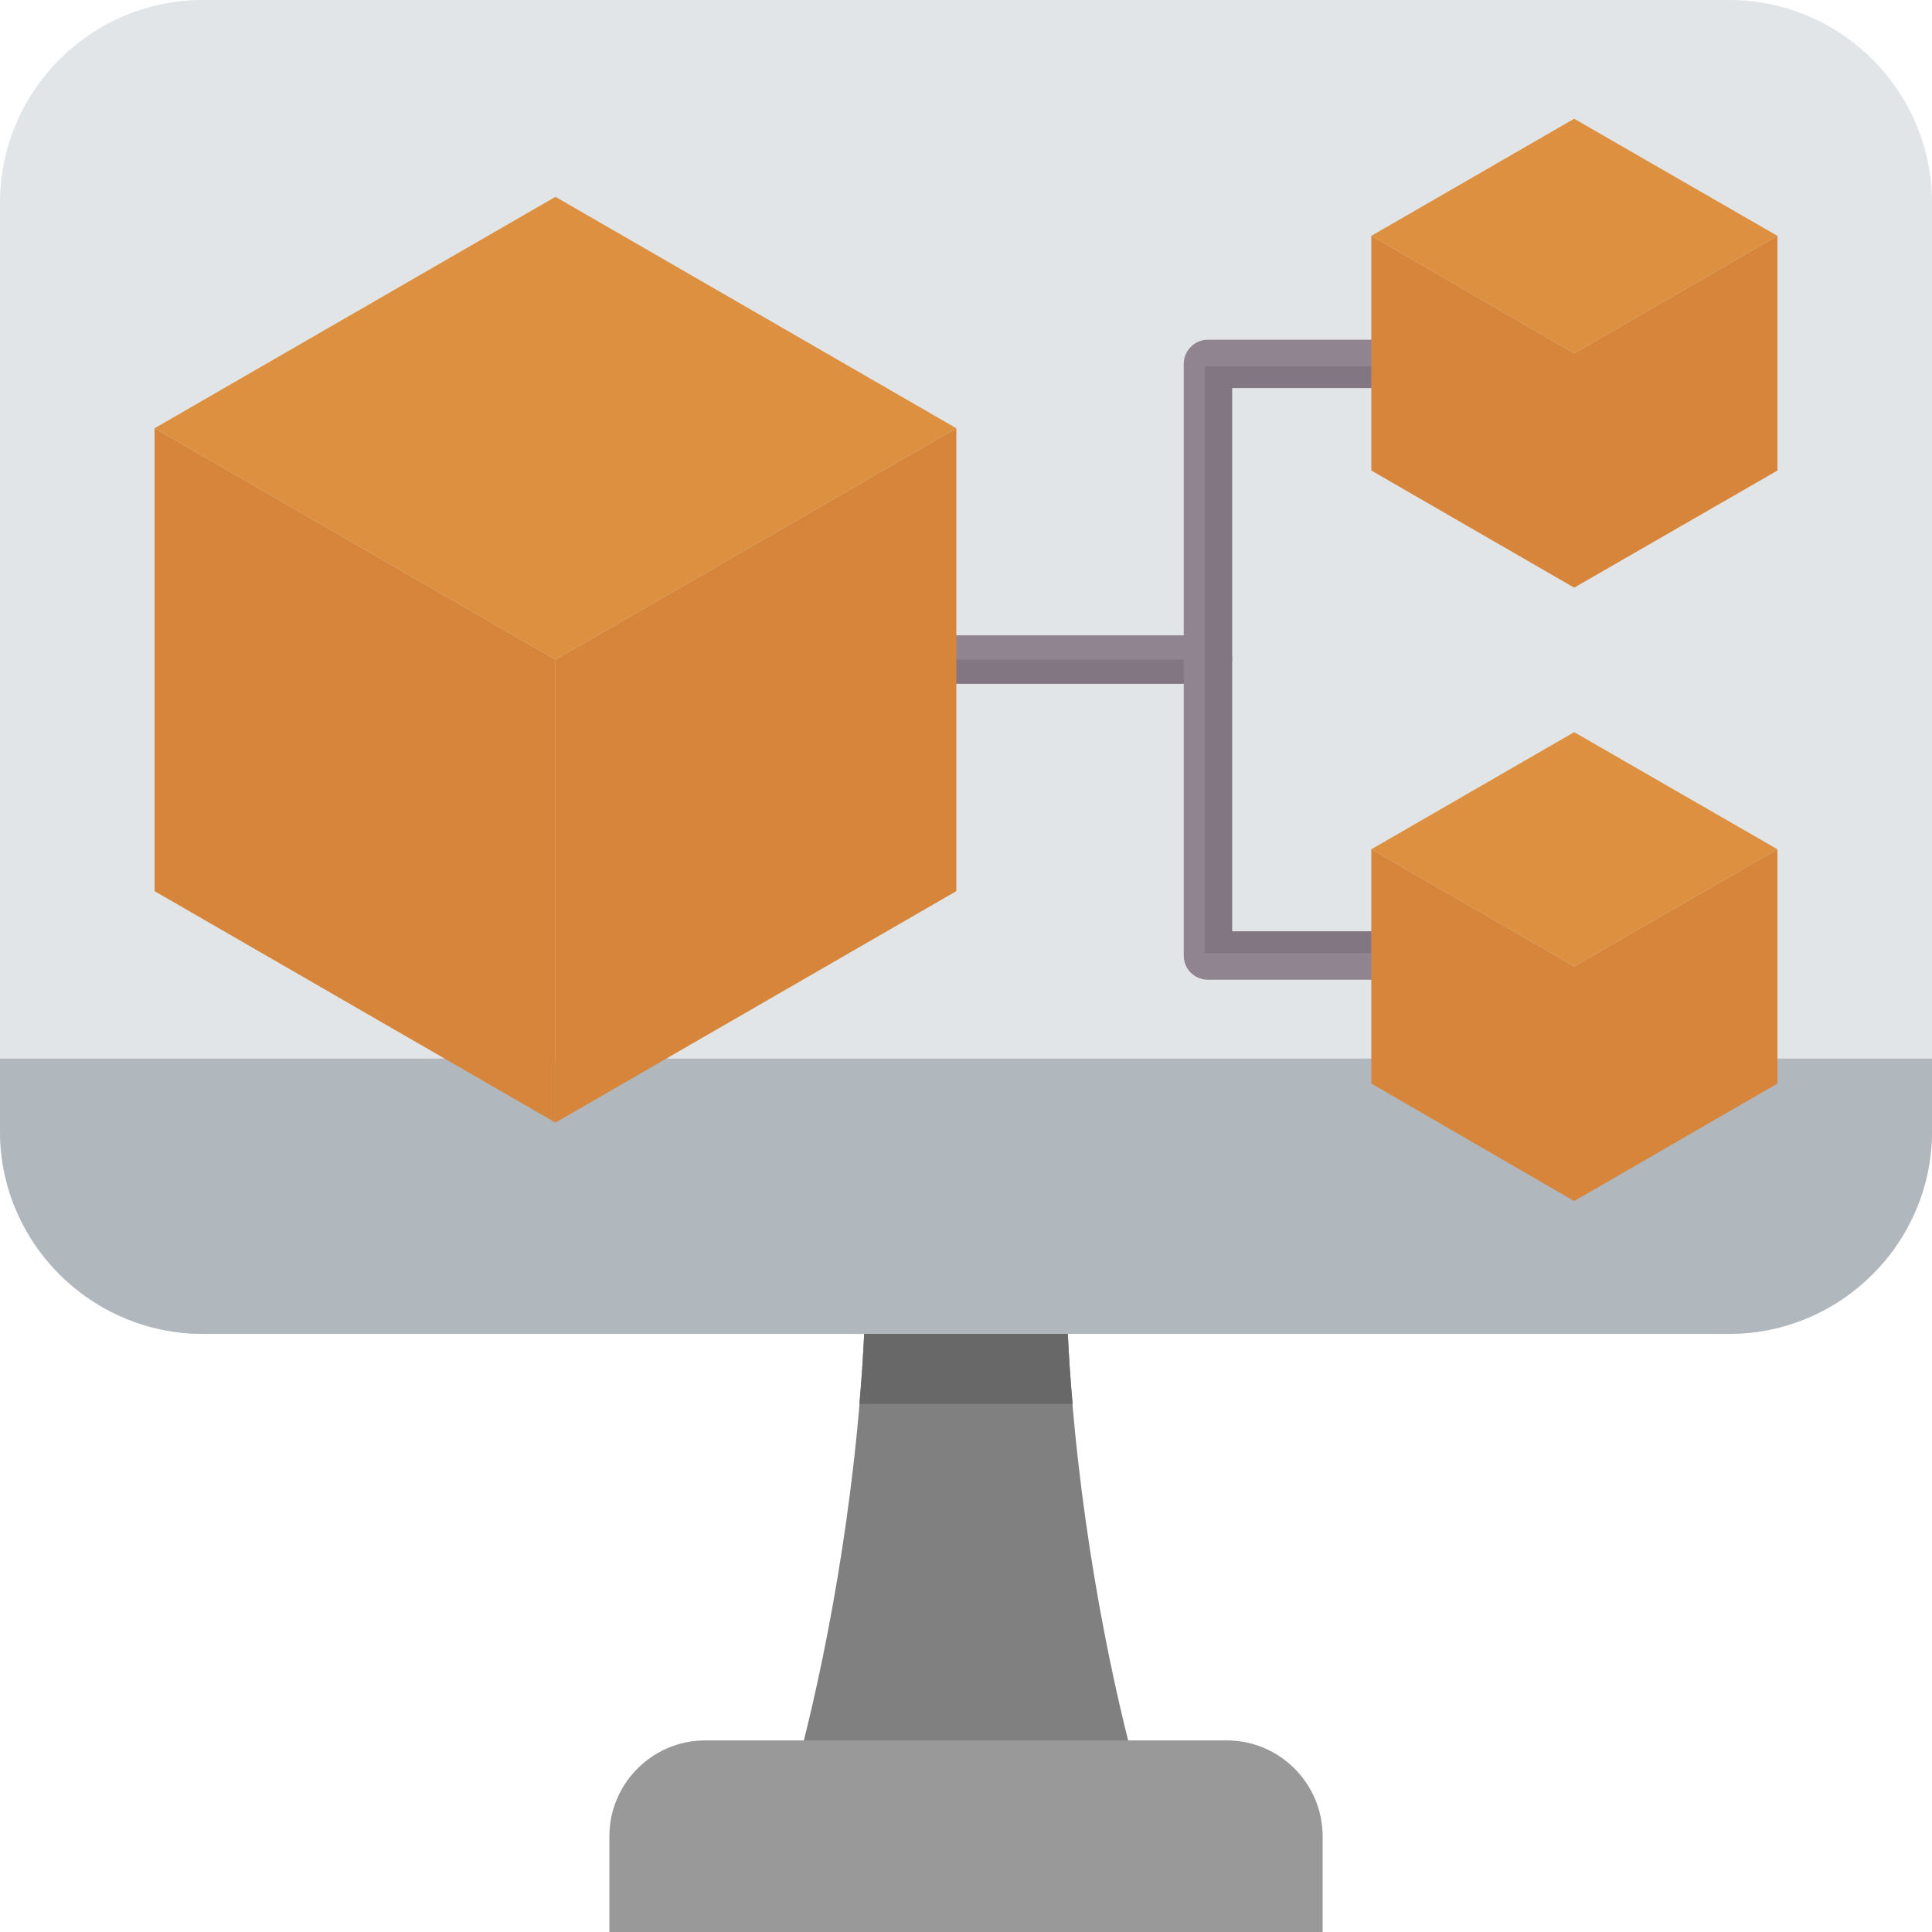
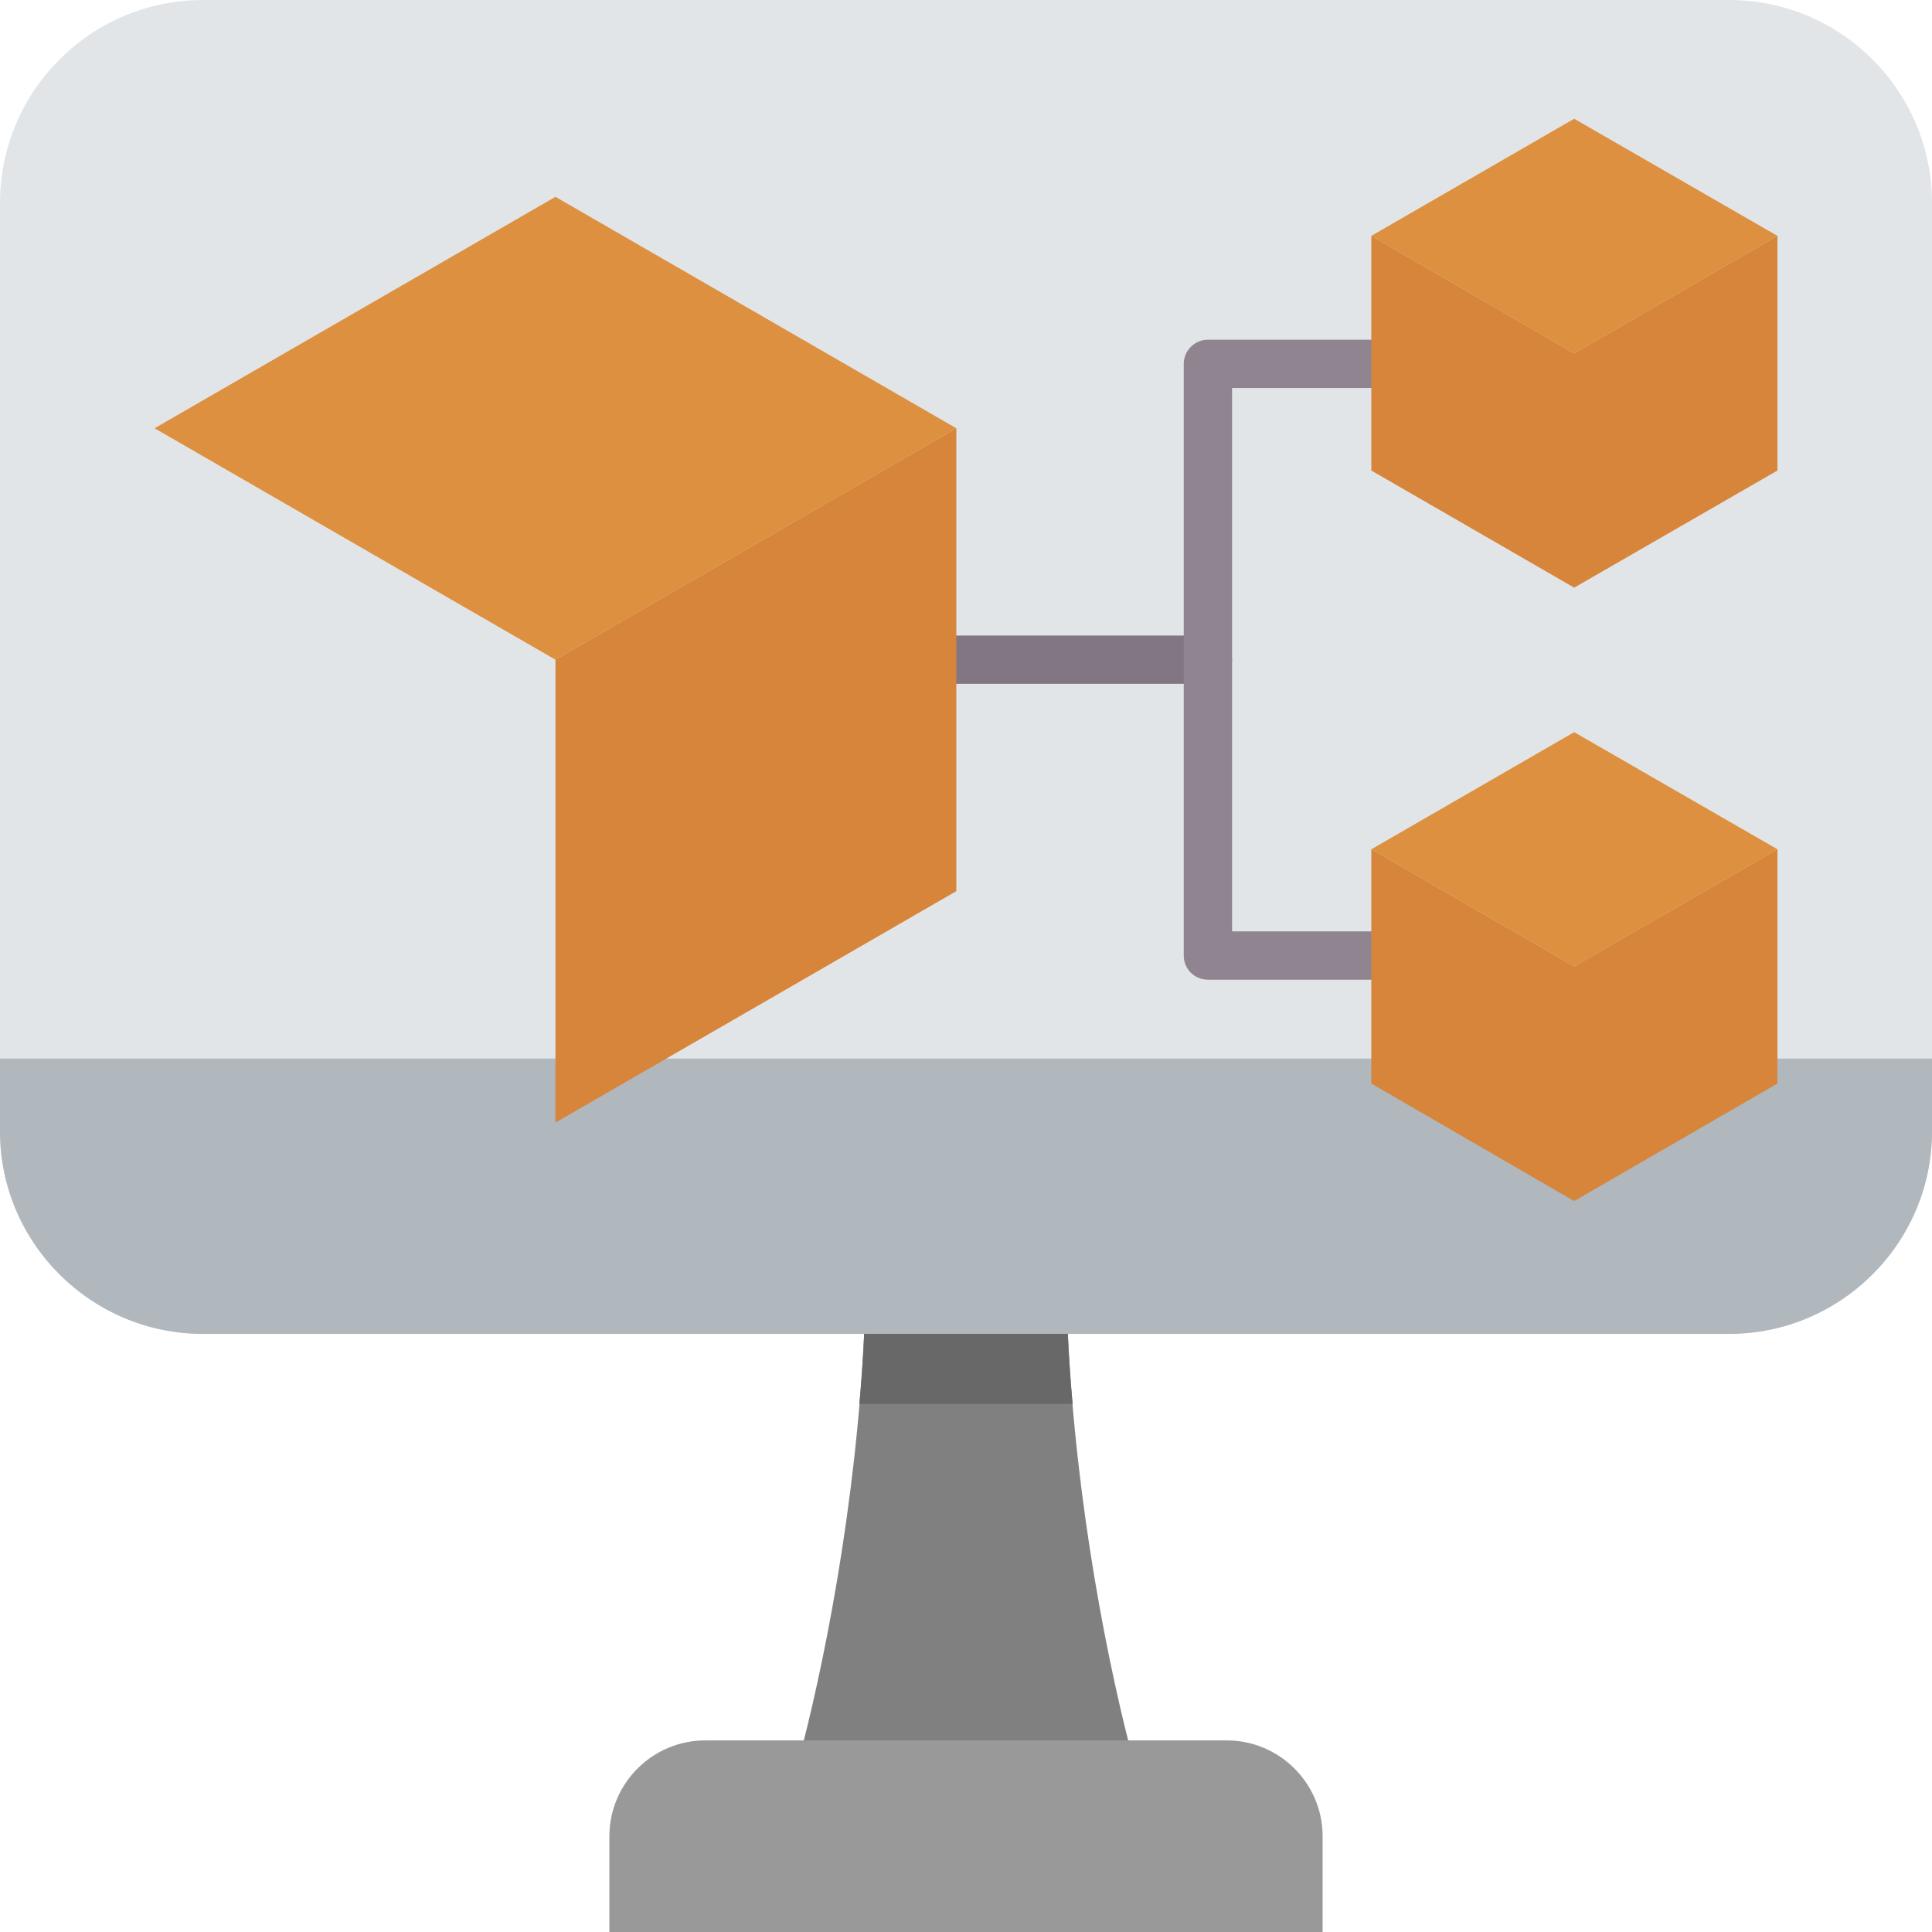
<svg xmlns="http://www.w3.org/2000/svg" version="1.2" viewBox="0 0 480 480" width="70" height="70">
  <title>Custom AI Model Development-svg</title>
  <style>
		.s0 { fill: #e2e5e7 } 
		.s1 { fill: #b0b7bd } 
		.s2 { fill: #808080 } 
		.s3 { fill: #686868 } 
		.s4 { fill: #999999 } 
		.s5 { fill: #837683 } 
		.s6 { fill: #8f848f } 
		.s7 { fill: #dd9140 } 
		.s8 { fill: #d6853a } 
	</style>
  <path class="s0" d="m50.4 0h379.2c27.8 0 50.4 22.6 50.4 50.4v230.7c0 27.8-22.6 50.3-50.4 50.3h-379.2c-27.8 0-50.4-22.5-50.4-50.3v-230.7c0-27.8 22.6-50.4 50.4-50.4z" />
  <g>
    <path fill-rule="evenodd" class="s1" d="m50.4 331.4h379.2c27.7 0 50.4-22.6 50.4-50.3v-18.1h-480v18.1c0 27.7 22.7 50.3 50.4 50.3z" />
    <path fill-rule="evenodd" class="s2" d="m198.2 438.2h83.6c-6.3-23.3-14.5-64.1-16.5-106.8h-50.6c-2 42.7-10.2 83.5-16.5 106.8z" />
    <path fill-rule="evenodd" class="s3" d="m266.5 348.8q-0.8-8.6-1.2-17.4h-50.6q-0.4 8.8-1.2 17.4c0 0 53 0 53 0z" />
    <path fill-rule="evenodd" class="s4" d="m151.4 480h177.2v-23.8c0-13.1-10.7-23.8-23.8-23.8h-129.6c-13.1 0-23.8 10.7-23.8 23.8 0 0 0 23.8 0 23.8z" />
    <path fill-rule="evenodd" class="s5" d="m237.6 169.9c-3.3 0-6-2.7-6-6 0-3.3 2.7-6 6-6h62.5c3.3 0 6 2.7 6 6 0 3.3-2.7 6-6 6z" />
-     <path fill-rule="evenodd" class="s6" d="m231.6 163.9c0-3.3 2.7-6 6-6h62.5c3.3 0 6 2.7 6 6z" />
    <path fill-rule="evenodd" class="s6" d="m340.7 84.4c3.3 0 6 2.7 6 6 0 3.3-2.7 6-6 6h-34.6v135h34.6c3.3 0 6 2.7 6 6 0 3.3-2.7 6-6 6h-40.6c-3.3 0-6-2.6-6-6v-147c0-3.3 2.7-6 6-6z" />
-     <path fill-rule="evenodd" class="s5" d="m346.6 91c-0.3 3.1-2.8 5.4-5.9 5.4h-34.6v135h34.6c3.1 0 5.6 2.4 5.9 5.4h-47.3v-145.8z" />
    <path fill-rule="evenodd" class="s7" d="m38.4 106.4l99.6 57.5 99.6-57.5-99.6-57.5z" />
    <path fill-rule="evenodd" class="s8" d="m138 278.9l99.6-57.5v-115l-99.6 57.5z" />
-     <path fill-rule="evenodd" class="s8" d="m138 278.9l-99.6-57.5v-115l99.6 57.5z" />
    <path fill-rule="evenodd" class="s7" d="m340.7 58.6l50.4 29.2 50.5-29.2-50.5-29.1z" />
    <path fill-rule="evenodd" class="s8" d="m391.1 146l50.5-29.1v-58.3l-50.5 29.2z" />
    <path fill-rule="evenodd" class="s8" d="m391.1 146l-50.4-29.1v-58.3l50.4 29.2z" />
    <path fill-rule="evenodd" class="s7" d="m340.7 211l50.4 29.1 50.5-29.1-50.5-29.1z" />
    <path fill-rule="evenodd" class="s8" d="m391.1 298.4l50.5-29.2v-58.2l-50.5 29.1z" />
    <path fill-rule="evenodd" class="s8" d="m391.1 298.4l-50.4-29.2v-58.2l50.4 29.1z" />
  </g>
</svg>